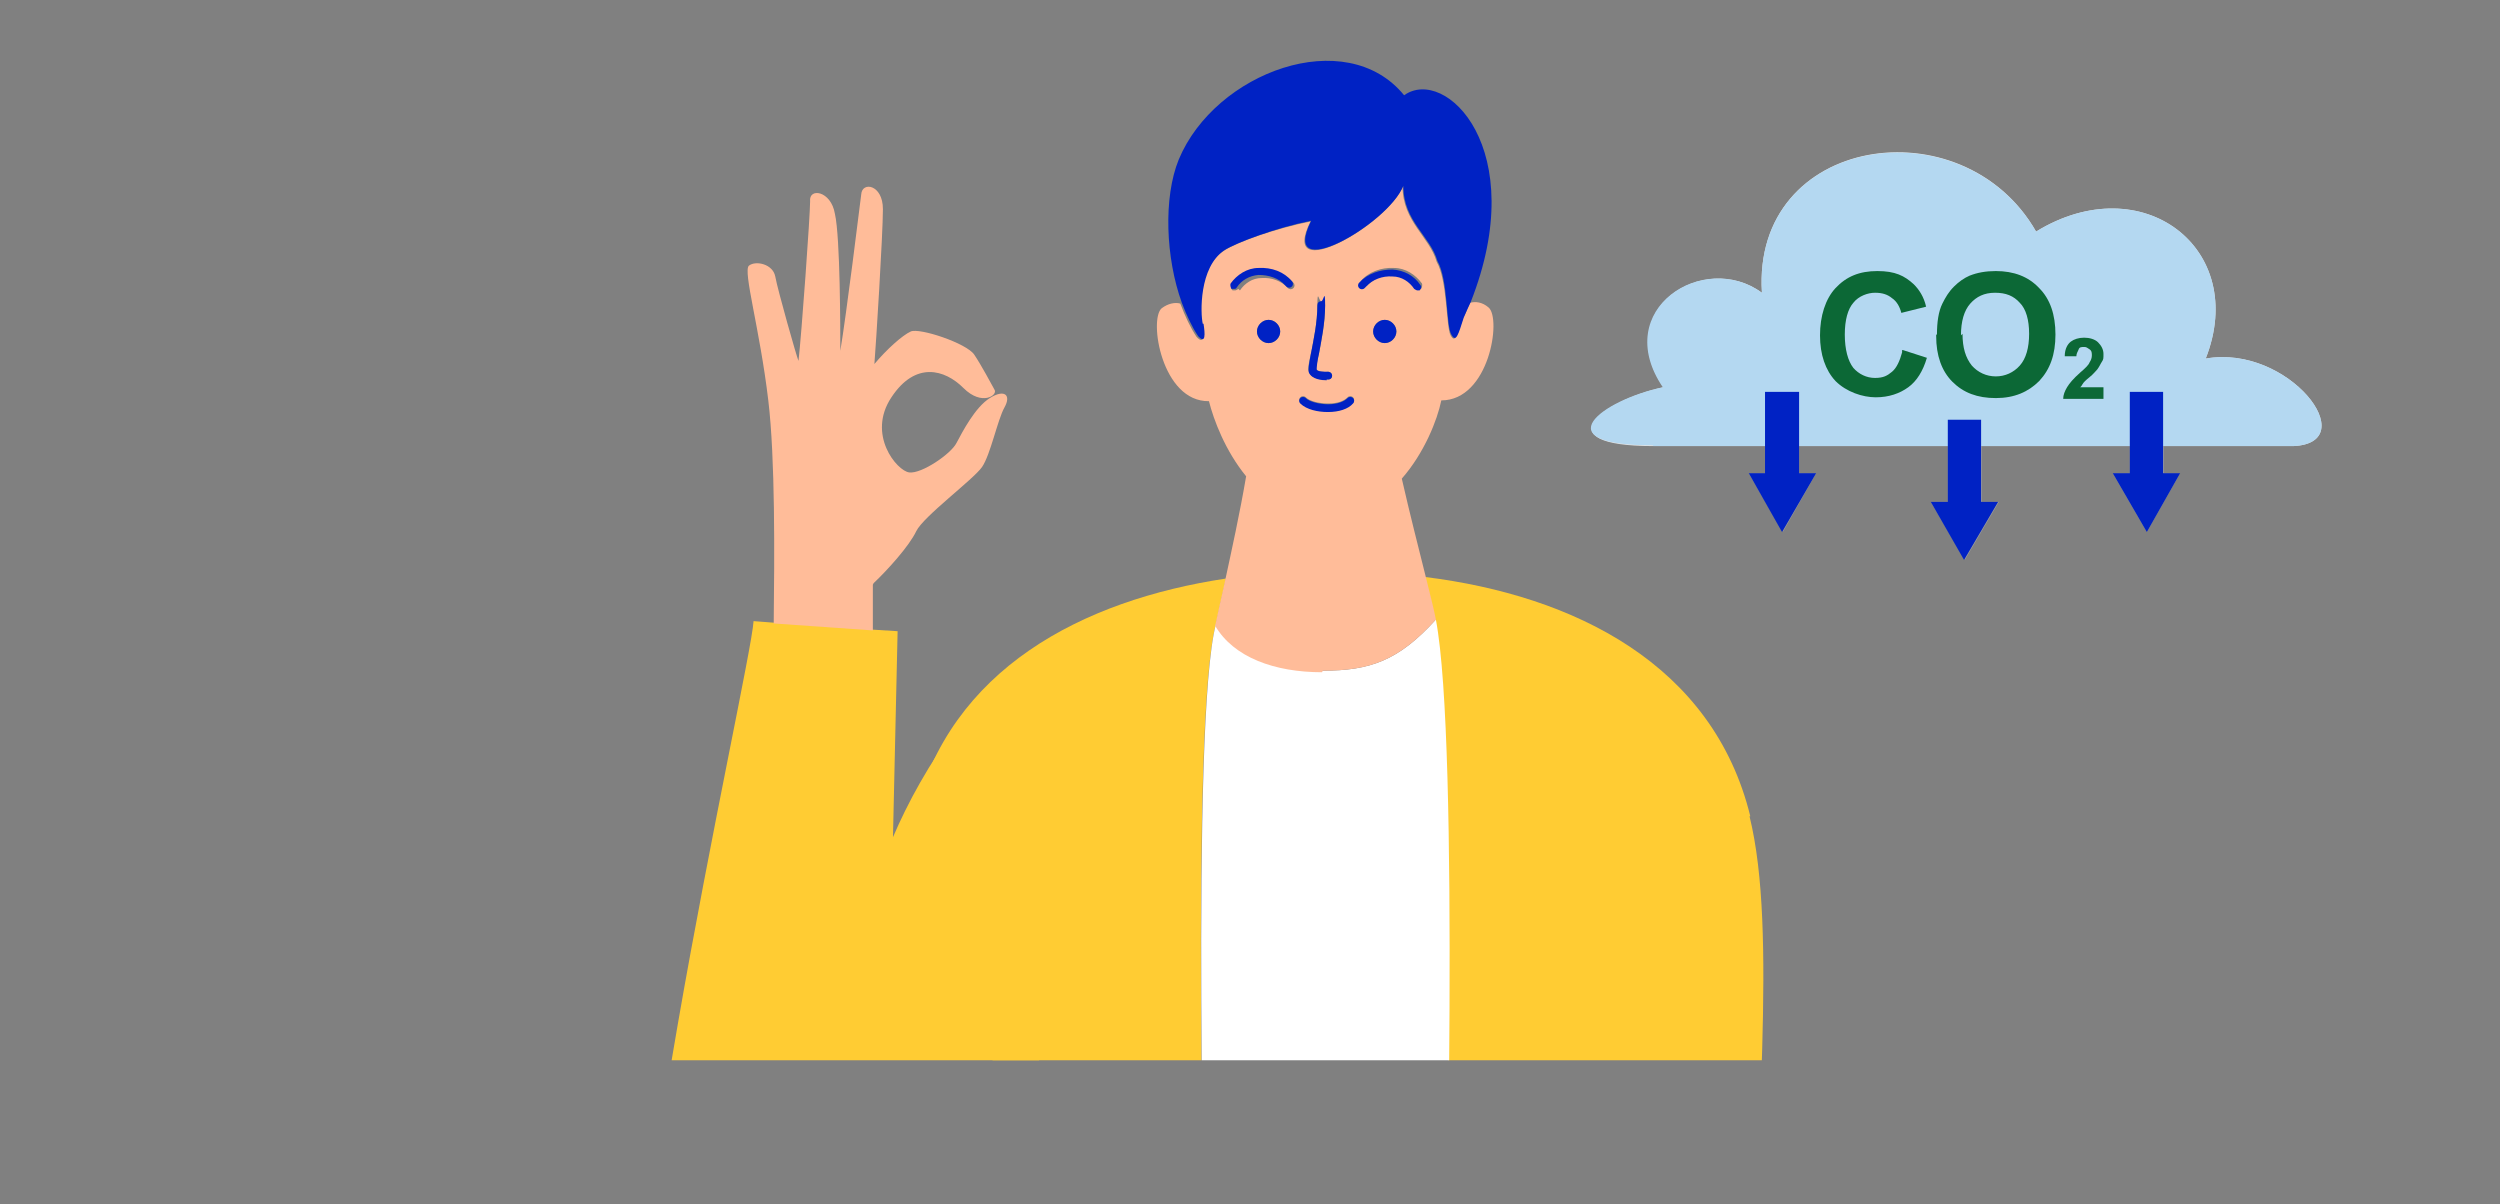
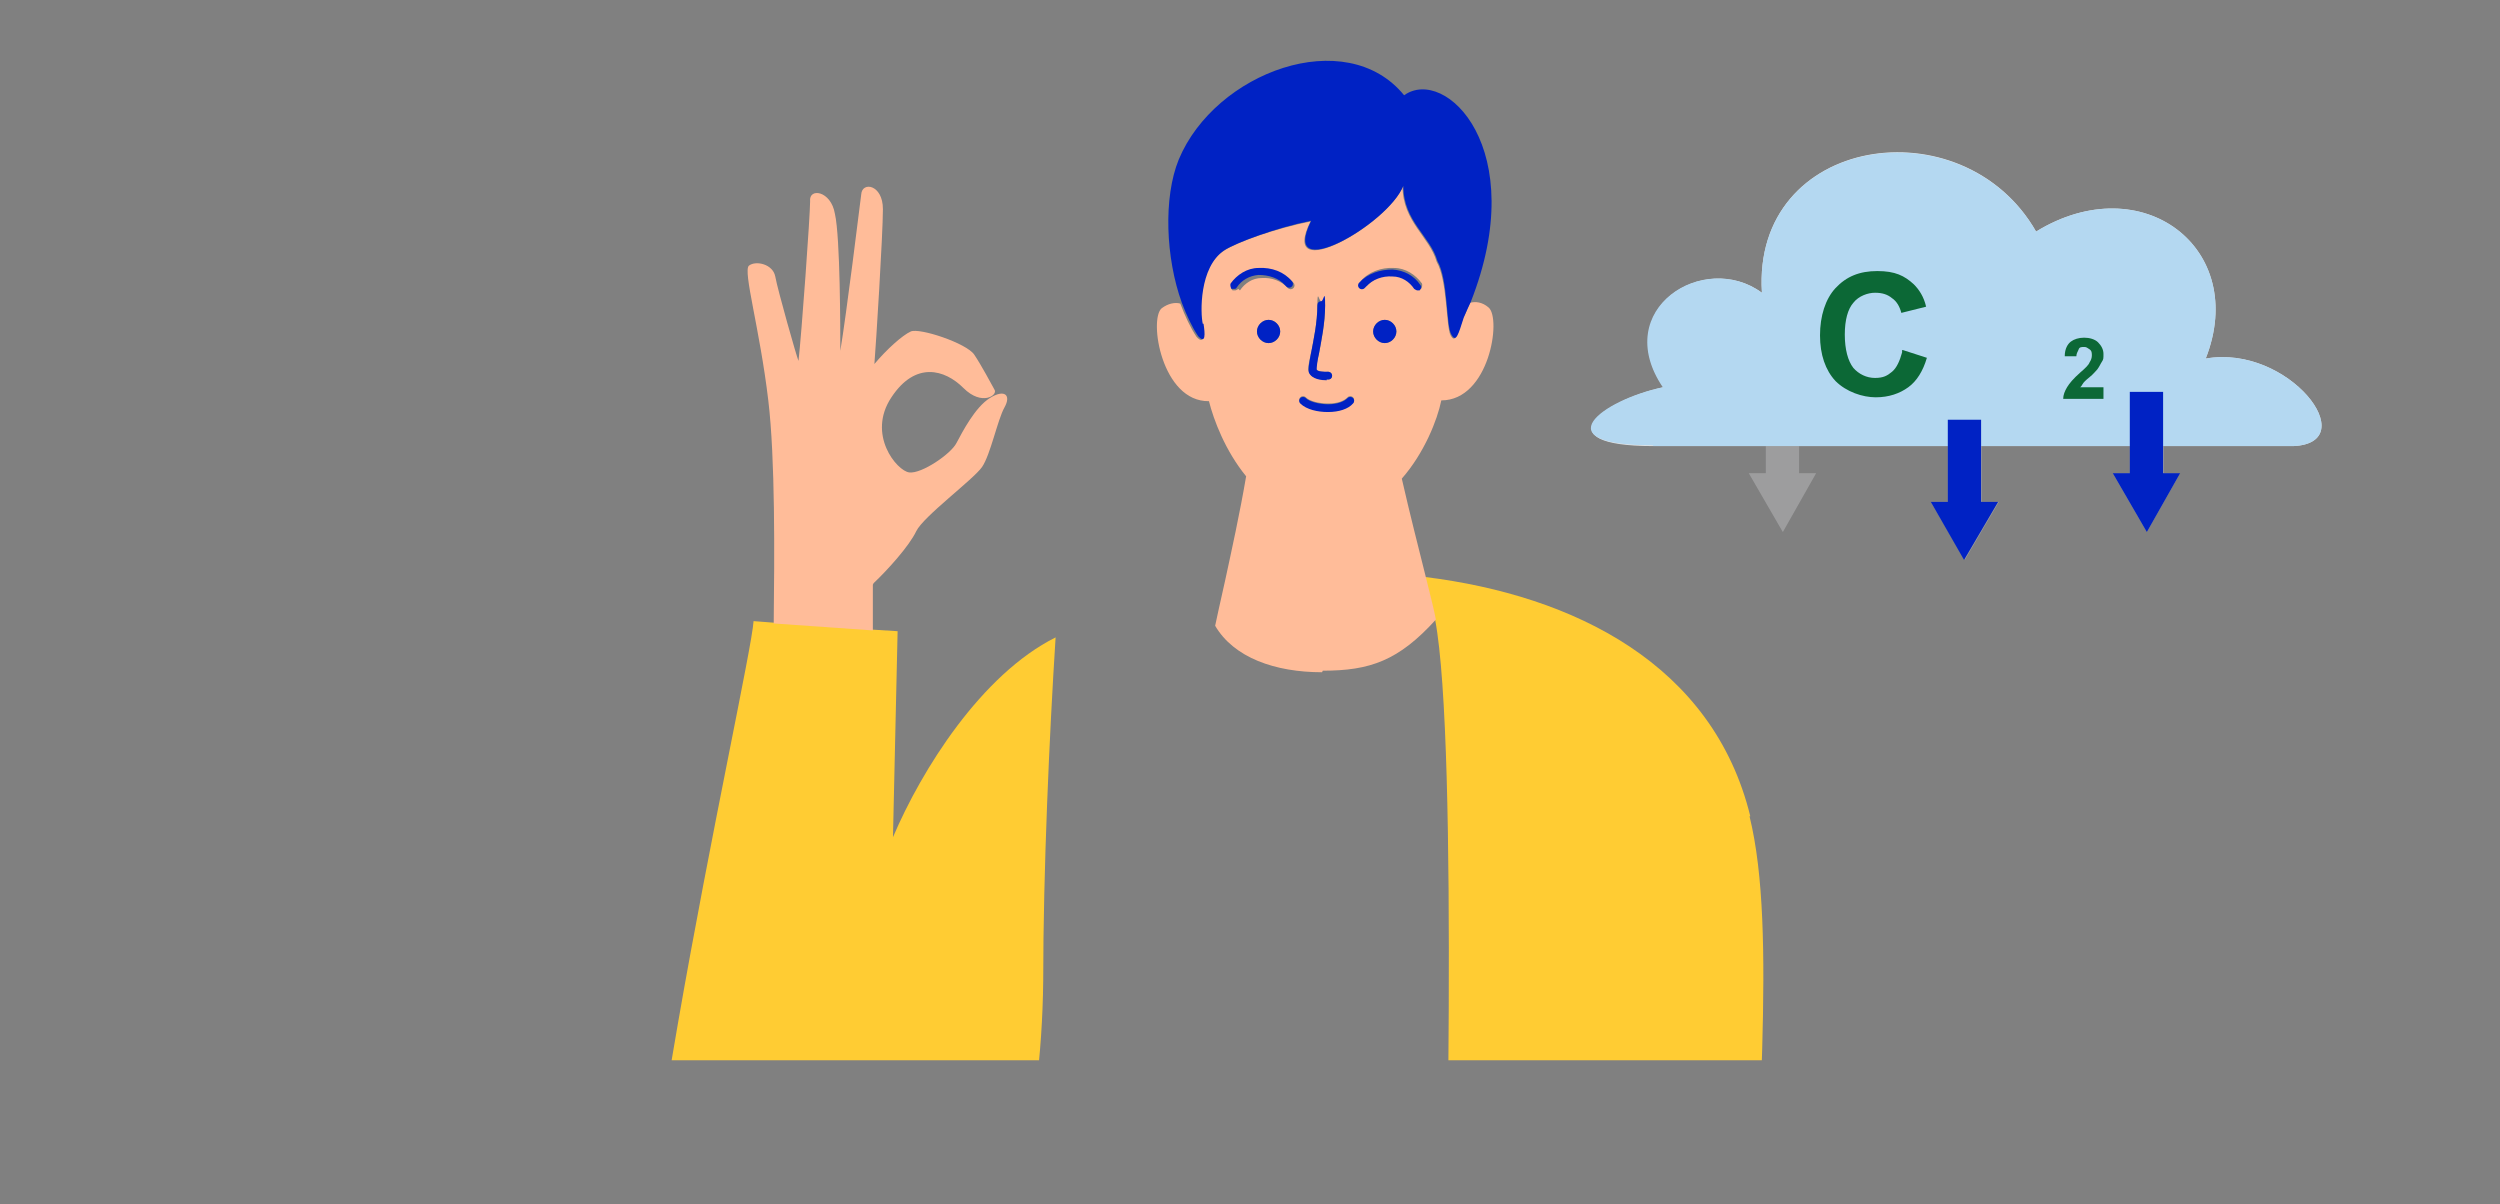
<svg xmlns="http://www.w3.org/2000/svg" id="_レイヤー_2" data-name=" レイヤー 2" version="1.1" viewBox="0 0 322.8 155.5">
  <rect x="0" y="0" width="322.8" height="155.5" fill="#808080" stroke="none" />
  <defs>
    <style>
      .cls-1 {
        fill: #ffbc99;
      }

      .cls-1, .cls-2, .cls-3, .cls-4, .cls-5, .cls-6, .cls-7, .cls-8, .cls-9, .cls-10 {
        stroke-width: 0px;
      }

      .cls-2 {
        fill: none;
      }

      .cls-3 {
        fill: #fc3;
      }

      .cls-4 {
        fill: #5c5a5a;
      }

      .cls-5 {
        fill: #e3e3e3;
      }

      .cls-6 {
        fill: #0c6836;
      }

      .cls-7 {
        fill: #0022c4;
      }

      .cls-11 {
        clip-path: url(#clippath);
      }

      .cls-8 {
        fill: #b4d8f1;
      }

      .cls-9 {
        fill: #9d9d9e;
      }

      .cls-10 {
        fill: #fff;
      }
    </style>
    <clipPath id="clippath">
      <rect class="cls-2" x="50" y="2.5" width="225" height="134.4" />
    </clipPath>
  </defs>
  <path class="cls-5" d="M213.5,57.6h82.6c9.2-.4-.6-13.2-11.3-11.3,5.6-14.2-8.2-24.8-21.9-16.4-9.4-16.5-36.7-12.5-35.4,7.9-7.5-5.5-19.5,2.2-12.7,12.2-8,1.7-15.5,7.6-1.3,7.6" />
-   <path class="cls-4" d="M245.7,45.1l3.1,1c-.3,1.5-1.2,2.8-2.4,3.8-2.9,2-6.8,1.6-9.4-.9-1.3-1.4-2-3.4-2-5.9s.7-4.7,2-6.1c1.4-1.5,3.3-2.3,5.4-2.2,1.7,0,3.4.5,4.7,1.7.8.8,1.3,1.8,1.6,2.9l-3.1.8c-.3-1.6-1.7-2.7-3.3-2.7s-2.2.4-2.8,1.3c-.7.8-1.1,2.2-1.1,4.1s.3,3.4,1.1,4.3c.7.8,1.7,1.3,2.8,1.3s1.6-.3,2.2-.8c.6-.7,1.1-1.6,1.3-2.6" />
  <path class="cls-4" d="M250.2,43.2c0-1.4.2-2.7.7-4,.3-.8.8-1.5,1.5-2.2.6-.6,1.3-1.1,2.1-1.4,1.1-.4,2.3-.6,3.4-.6,2.3,0,4.2.7,5.6,2.2,1.4,1.4,2.1,3.4,2.1,6s-.7,4.5-2.1,6c-1.4,1.4-3.2,2.2-5.5,2.2s-4.2-.7-5.6-2.2c-1.5-1.5-2.2-3.4-2.2-5.9M253.4,43.1c0,1.8.4,3.1,1.2,4.1,1.6,1.7,4.3,1.9,6,.2,0,0,.2,0,.2-.2.8-.9,1.2-2.3,1.2-4.1s-.4-3.1-1.2-4c-1.7-1.8-4.5-1.8-6.2,0h0c-.7,1-1.2,2.4-1.2,4.2" />
  <path class="cls-4" d="M271.7,50.1v1.4h-5.2c0-.5.2-1,.5-1.5.5-.7,1-1.3,1.7-1.9.4-.4.8-.8,1.2-1.3.2-.2.3-.6.3-.9s0-.5-.2-.8c-.4-.3-1.1-.3-1.5,0-.2.2-.3.6-.3.9h-1.5c0-.8.3-1.5.8-1.9s1.1-.5,1.8-.5,1.3.2,1.8.6c.4.4.7.9.6,1.5,0,.3,0,.7-.2,1-.1.3-.3.7-.6,1-.3.3-.6.7-1,1-.5.4-.8.7-.9.8,0,0-.2.2-.3.4h2.9v.2Z" />
  <polygon class="cls-9" points="255.9 64.8 255.9 54.2 251.5 54.2 251.5 64.8 249.3 64.8 253.7 72.3 258.1 64.8 255.9 64.8" />
  <polygon class="cls-9" points="232.3 61.1 232.3 50.6 228 50.6 228 61.1 225.8 61.1 230.2 68.7 234.5 61.1 232.3 61.1" />
  <polygon class="cls-9" points="279.4 61.1 279.4 50.6 275 50.6 275 61.1 272.8 61.1 277.2 68.7 281.5 61.1 279.4 61.1" />
  <g class="cls-11">
    <g>
-       <path class="cls-3" d="M157,80.6c.1-.5.6-2.8,1.3-5.9-18.6,2.8-35.7,11.7-40.3,30.7-1.8,7.4,9.8,17.6,10.1,29.5.3,12.2,1.1,26.1,1.1,40.4h26.5c0-9.1-2.1-82.3,1.3-94.7" />
      <path class="cls-3" d="M226,105.4c-4.8-19.6-22.7-28.5-42-30.9.6,2.4,1.1,4.4,1.3,5.5,3.1,16.2,1.2,86,1.2,95.3h39.9c0-28.3,3.2-54.9-.5-69.9" />
-       <path class="cls-10" d="M185.4,80c-4.8,5.3-8.5,6.6-14.6,6.6s-11.4-1.9-13.8-6c-3.3,12.3-1.3,85.6-1.3,94.7h30.9c0-9.3,1.9-79.1-1.2-95.3" />
      <path class="cls-1" d="M170.8,86.6c6.1,0,9.8-1.3,14.6-6.6-.2-1.1-.7-3.1-1.3-5.5-.9-3.6-2.1-8.3-3.1-12.7,2.9-3.3,4.6-7.6,5.1-10.1,6.2,0,7.8-10.6,6.1-12-.8-.7-1.7-.8-2.4-.6-.3.7-.5,1.3-.9,2-.7,2.1-1,3.3-1.6,2.2s-.4-7.1-1.8-9.5c-.9-3.2-4.4-5.2-4.4-9.7-1.9,4.9-16.1,13-11.9,4.5-4.5.9-9.6,2.7-11.2,3.8-3.4,2.2-3.1,8.2-2.8,9.5s.3,2.7-.7,1.6c-.8-1.2-1.5-2.7-2.1-4.3-.7-.2-1.6,0-2.4.6-1.7,1.4,0,12.1,6.1,12,.6,2.4,2.1,6.4,4.8,9.7-.8,4.7-1.9,9.7-2.7,13.4-.7,3.1-1.2,5.4-1.3,5.9,2.4,4.1,7.7,6,13.8,6M162.3,42.8c0-.8.7-1.5,1.5-1.5s1.5.7,1.5,1.5-.7,1.5-1.5,1.5-1.5-.7-1.5-1.5M177.3,42.8c0-.8.7-1.5,1.5-1.5s1.5.7,1.5,1.5-.7,1.5-1.5,1.5-1.5-.7-1.5-1.5M167.9,51.3c.2-.2.5-.2.7,0,.5.5,1.7.8,2.9.8s2-.3,2.5-.8c.2-.2.5-.2.7,0s.2.5,0,.7c-.6.7-1.8,1.1-3.2,1.1h-.1c-1.2,0-2.7-.3-3.5-1.1-.2-.2-.2-.5,0-.7M175.7,36.3c1-1.2,2.7-1.8,4.3-1.7,1.5,0,2.8.9,3.6,2,.1.2,0,.5-.1.7h-.3c-.2,0-.3,0-.4-.2-.6-.9-1.6-1.5-2.8-1.6-1.3,0-2.6.4-3.4,1.3-.2.2-.5.2-.7,0s-.2-.5,0-.7M169.3,45.5c.3-1.6.8-3.9.8-6.1s.2-.5.5-.5.5.2.5.5c0,2.4-.5,4.7-.8,6.3-.2.8-.4,1.8-.3,2,0,.2.9.4,1.5.3.3,0,.5.2.5.5s-.2.5-.5.5h-.2c-.6,0-1.9,0-2.3-1-.2-.4,0-1,.3-2.6M159.9,37.3c0,0-.3.2-.4.2h-.3c-.2,0-.3-.5-.1-.7.8-1.2,2.1-1.9,3.6-2,1.6,0,3.2.5,4.3,1.7.2.2.2.5,0,.7s-.5.2-.7,0c-.8-.9-2.1-1.4-3.4-1.3-1.2,0-2.2.7-2.8,1.6" />
      <path class="cls-7" d="M155.3,41.8c-.3-1.3-.5-7.3,2.8-9.5,1.6-1,6.7-2.9,11.2-3.8-4.2,8.5,9.9.5,11.9-4.5,0,4.6,3.5,6.5,4.4,9.7,1.4,2.4,1.1,8.4,1.8,9.5.6,1.1.9,0,1.6-2.2.3-.7.6-1.4.9-2,7.8-19.8-3.3-30.5-8.6-26.7-7.5-9.2-24.4-3-29.1,8.3-2,4.9-1.7,12.7.4,18.5.6,1.6,1.3,3.1,2.1,4.3,1,1.1.9-.3.7-1.6" />
      <path class="cls-7" d="M165.3,42.8c0-.8-.7-1.5-1.5-1.5s-1.5.7-1.5,1.5.7,1.5,1.5,1.5,1.5-.7,1.5-1.5" />
      <path class="cls-7" d="M180.3,42.8c0-.8-.7-1.5-1.5-1.5s-1.5.7-1.5,1.5.7,1.5,1.5,1.5,1.5-.7,1.5-1.5" />
      <path class="cls-7" d="M166.1,37c.2.2.5.2.7,0s.2-.5,0-.7c-1-1.2-2.6-1.8-4.3-1.7-1.5,0-2.8.9-3.6,2-.1.2,0,.5.1.7h.3c.2,0,.3,0,.4-.2.6-.9,1.6-1.5,2.8-1.6,1.3,0,2.6.4,3.4,1.3" />
      <path class="cls-7" d="M176.4,37c.8-.9,2.1-1.4,3.4-1.3,1.2,0,2.2.7,2.8,1.6,0,0,.3.2.4.2h.3c.2-.2.3-.5.1-.7-.8-1.2-2.1-1.9-3.6-2-1.6,0-3.2.5-4.3,1.7-.2.2-.2.5,0,.7s.5.2.7,0" />
      <path class="cls-7" d="M171.3,49h.2c.3,0,.5-.2.5-.5s-.3-.5-.5-.5c-.6,0-1.4,0-1.5-.3,0-.2.1-1.2.3-2,.3-1.7.8-4,.8-6.3s-.2-.5-.5-.5-.5.2-.5.5c0,2.3-.5,4.5-.8,6.1-.3,1.5-.4,2.2-.3,2.6.4.9,1.7,1,2.3,1" />
      <path class="cls-7" d="M171.4,53.2h.1c1.4,0,2.6-.4,3.2-1.1.2-.2.2-.5,0-.7s-.5-.2-.7,0c-.5.5-1.4.8-2.5.8s-2.4-.3-2.9-.8c-.2-.2-.5-.2-.7,0s-.2.5,0,.7c.8.8,2.3,1.1,3.5,1.1" />
      <path class="cls-3" d="M122.7,173.7c7.2-10.6,11.8-27.7,12-47.1,0-14.1.8-31.8,1.6-44.3-9.6,4.8-17.3,17.1-21,25.8l.6-26.6-3.2-.2-12.8-.9-2.6-.2c-.4,6.6-21.2,96.4-13.4,107,5,11.8,24.9,20.9,35.6-4.1,1.2-2.7,2.2-5.9,3.1-9.5" />
      <path class="cls-1" d="M112.8,75.3c1.8-1.7,4.6-4.8,5.5-6.7s7.4-6.7,8.5-8.3,2-6.1,2.9-7.7c.9-1.6,0-2.4-1.9-1.2s-3.5,4.3-4.3,5.8c-.7,1.4-4.5,4-6.1,3.8s-5.5-4.9-2.3-9.7c3.1-4.7,6.9-3.6,9.3-1.2,2.4,2.4,4.5.9,4,.2-.4-.7-1.6-3-2.6-4.5s-7.1-3.5-8.2-3-3.1,2.3-4.7,4.2c.2-2.4,1.1-16.8,1.1-20s-2.7-3.6-2.8-1.9c-.2,1.6-1.9,15.4-2.7,20.2,0-2.4,0-14.7-.7-17.7-.5-3-3.4-3.4-3.2-1.6,0,1.8-1.1,17.1-1.5,20.6-.2-.4-2.7-9.2-3-10.9-.3-1.6-2.5-2.1-3.4-1.4-.8.7,1.4,8.1,2.5,17.4.9,7.5.8,20.1.7,28.8l12.8.9v-5.9" />
    </g>
  </g>
  <path class="cls-8" d="M213.5,57.6h82.6c9.2-.4-.6-13.2-11.3-11.3,5.6-14.2-8.2-24.8-21.9-16.4-9.4-16.4-36.7-12.5-35.4,7.9-7.5-5.5-19.6,2.1-12.8,12.2-8,1.7-15.5,7.5-1.3,7.5h0Z" />
  <g>
    <path class="cls-6" d="M245.7,45.2l3.1,1c-.5,1.7-1.3,3-2.4,3.8-1.1.8-2.5,1.3-4.2,1.3s-3.8-.7-5.2-2.1c-1.3-1.4-2-3.4-2-5.9s.7-4.7,2-6.1c1.4-1.5,3.1-2.2,5.4-2.2s3.5.6,4.7,1.7c.7.7,1.3,1.6,1.6,2.9l-3.2.8c-.2-.8-.6-1.5-1.2-1.9-.6-.5-1.3-.7-2.2-.7s-2.1.4-2.8,1.3c-.7.8-1.1,2.2-1.1,4.1s.4,3.4,1.1,4.3c.7.8,1.7,1.3,2.8,1.3s1.6-.3,2.2-.8c.6-.5,1-1.4,1.3-2.5v-.3Z" />
-     <path class="cls-6" d="M250.1,43.2c0-1.6.2-3,.7-4,.4-.8.8-1.5,1.5-2.2.6-.6,1.3-1.1,2-1.4,1-.4,2.1-.6,3.4-.6,2.3,0,4.2.7,5.6,2.2,1.4,1.4,2.1,3.4,2.1,6s-.7,4.5-2.1,6c-1.4,1.4-3.2,2.2-5.6,2.2s-4.2-.7-5.6-2.1c-1.4-1.4-2.1-3.4-2.1-5.9v-.2ZM253.4,43.1c0,1.8.4,3.1,1.2,4.1.8.9,1.9,1.4,3.1,1.4s2.3-.5,3.1-1.4c.8-.9,1.2-2.3,1.2-4.1s-.4-3.2-1.2-4c-.8-.9-1.8-1.3-3.2-1.3s-2.4.5-3.2,1.4-1.2,2.3-1.2,4.1l.2-.2Z" />
    <path class="cls-6" d="M271.6,50.1v1.4h-5.2c0-.5.2-1,.5-1.5s.8-1.1,1.7-1.9c.7-.6,1.1-1,1.2-1.3.2-.3.3-.6.3-.9s0-.6-.3-.8-.4-.3-.7-.3-.6,0-.7.3-.3.5-.3.9h-1.5c0-1,.4-1.6.8-1.9s1-.5,1.7-.5,1.4.2,1.8.6.7.9.7,1.5,0,.7-.2,1-.3.6-.6,1c-.2.2-.5.6-1,1s-.8.7-.9.9-.2.3-.3.4h3Z" />
  </g>
  <polygon class="cls-7" points="255.8 64.8 255.8 54.2 251.5 54.2 251.5 64.8 249.3 64.8 253.6 72.3 258 64.8 255.8 64.8" />
-   <polygon class="cls-7" points="232.3 61.1 232.3 50.6 227.9 50.6 227.9 61.1 225.8 61.1 230.1 68.7 234.5 61.1 232.3 61.1" />
  <polygon class="cls-7" points="279.3 61.1 279.3 50.6 275 50.6 275 61.1 272.8 61.1 277.2 68.7 281.5 61.1 279.3 61.1" />
</svg>